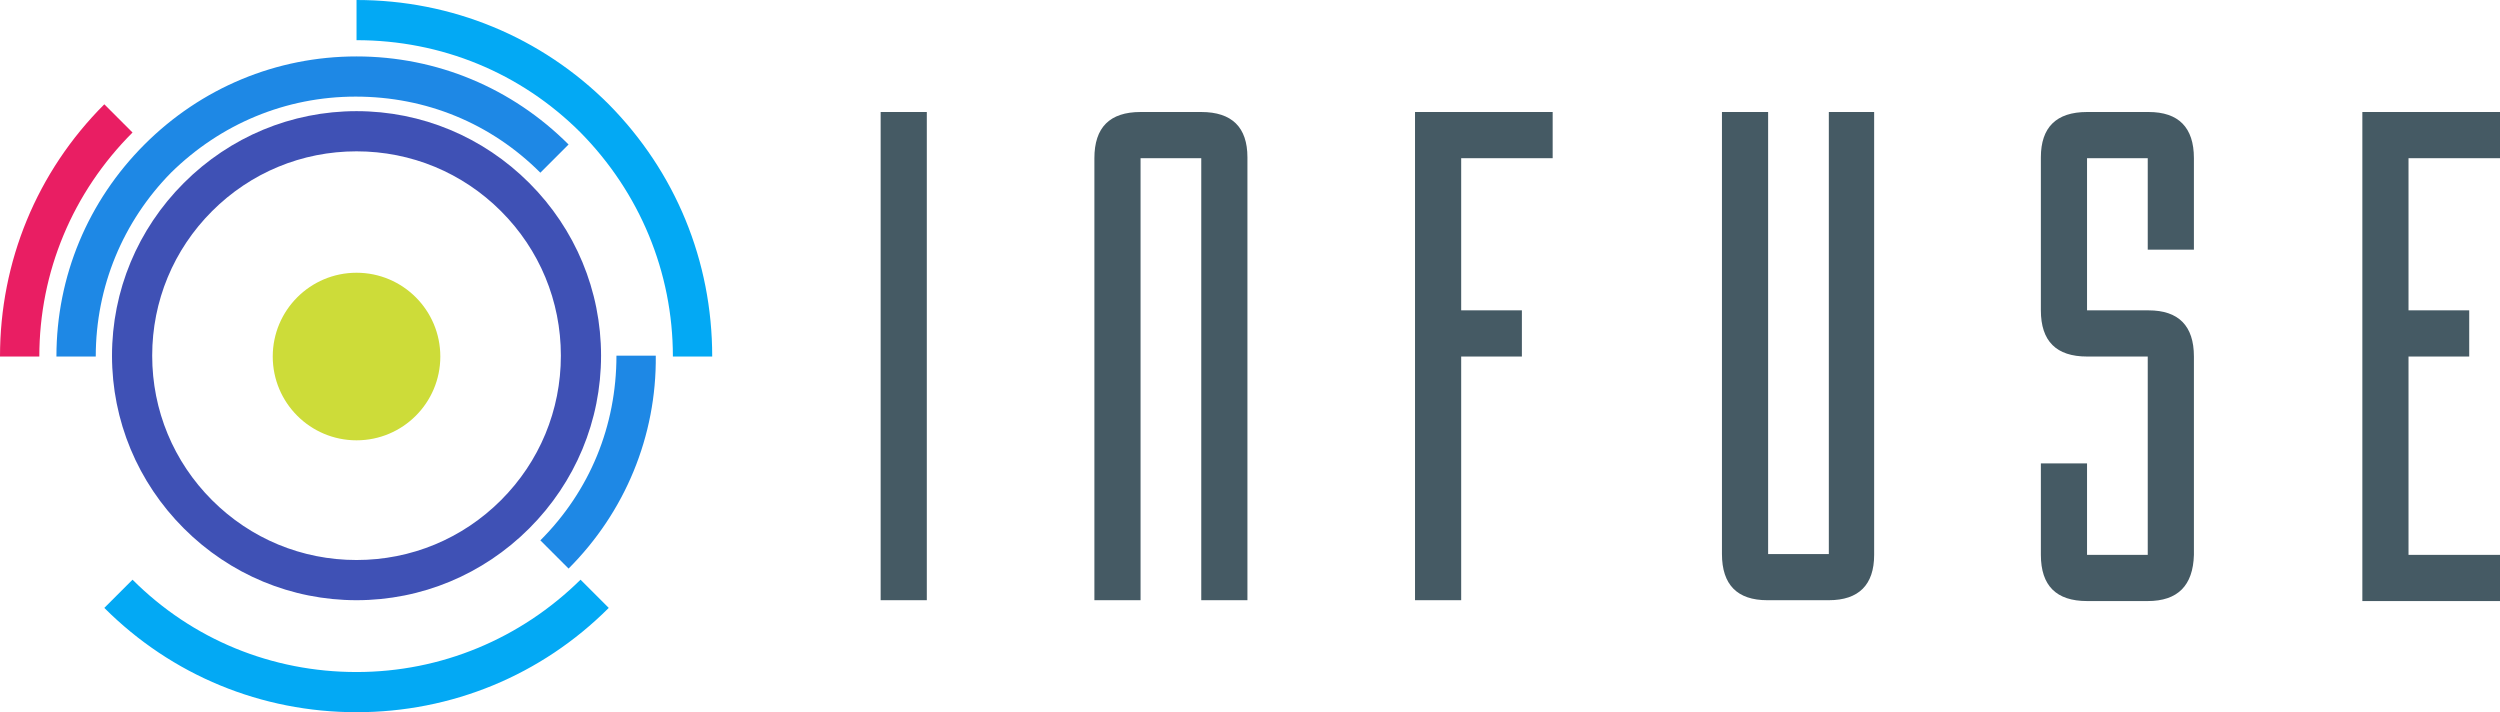
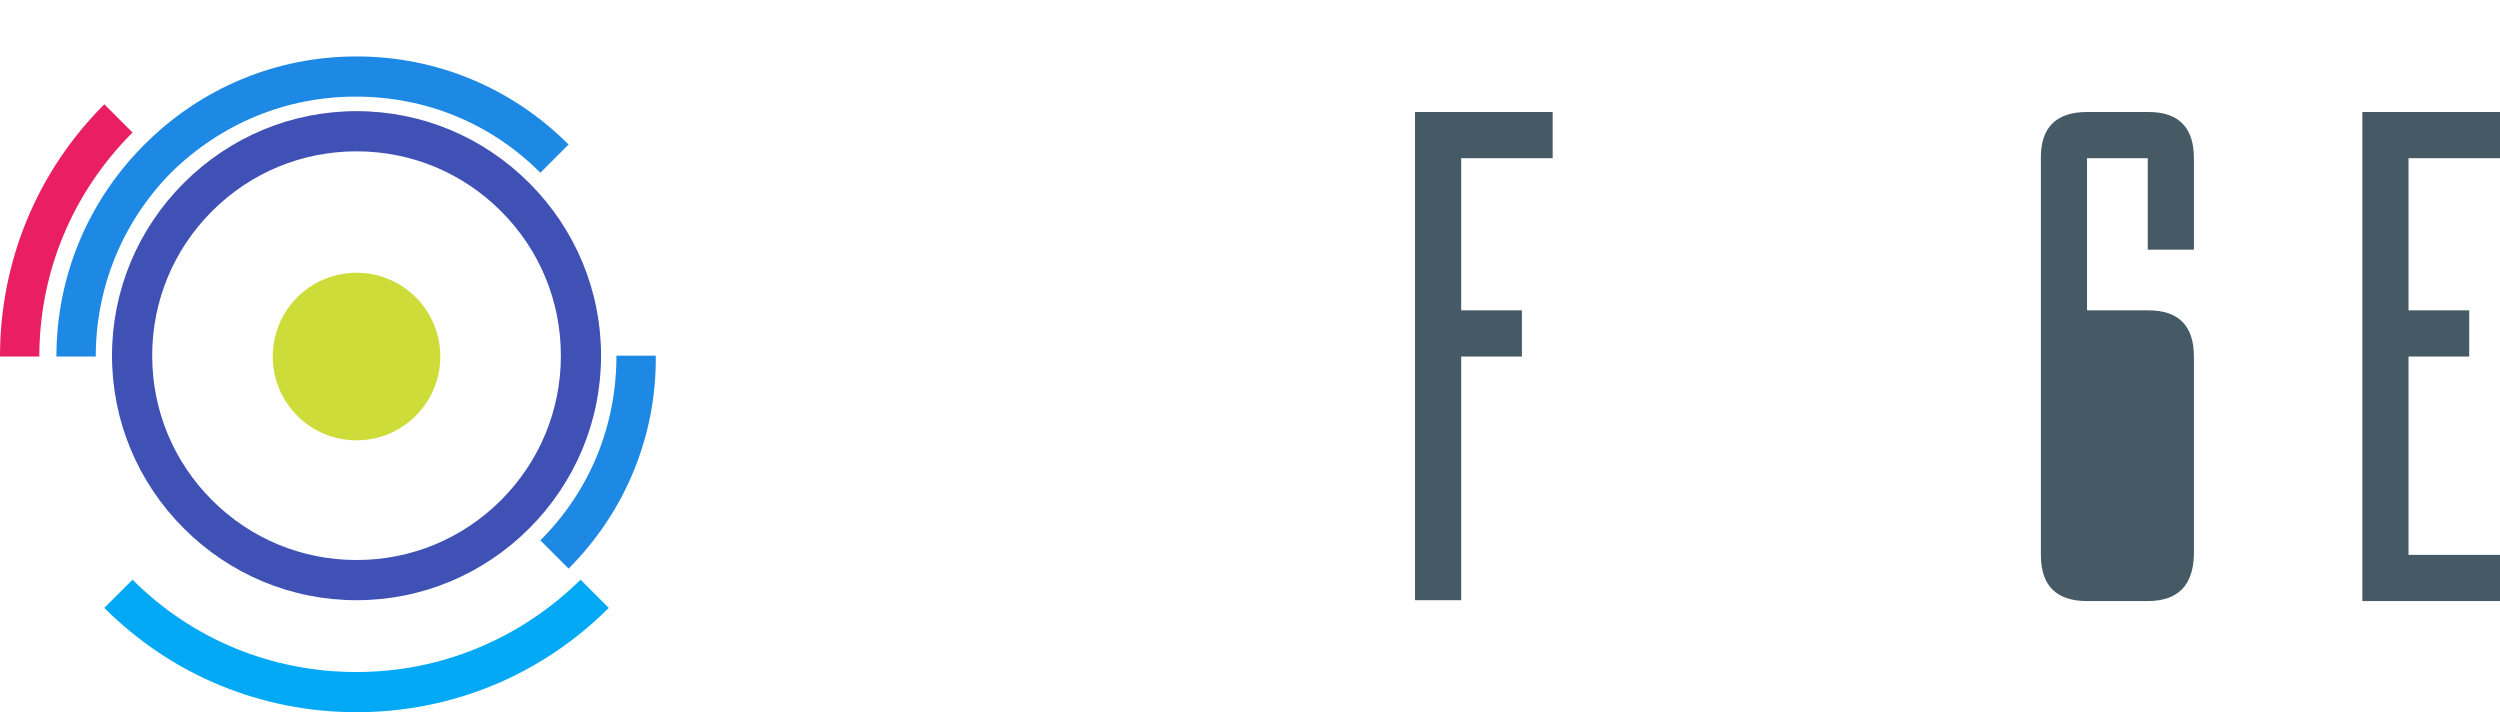
<svg xmlns="http://www.w3.org/2000/svg" version="1.1" id="FINAL" x="0px" y="0px" viewBox="0 0 292.4 83.3" style="enable-background:new 0 0 292.4 83.3;" xml:space="preserve">
  <style type="text/css">
	.st0{fill:#CDDC39;}
	.st1{fill:#3F51B5;}
	.st2{fill:#1E88E5;}
	.st3{fill:#03A9F4;}
	.st4{fill:#E91E63;}
	.st5{fill:#455A64;}
</style>
  <g>
    <g>
      <g>
        <circle class="st0" cx="41.7" cy="41.7" r="9.8" />
      </g>
      <g>
        <path class="st1" d="M41.7,70.2c-7.6,0-14.8-3-20.2-8.4c-5.4-5.4-8.4-12.6-8.4-20.2c0-7.6,3-14.8,8.4-20.2     c5.4-5.4,12.6-8.4,20.2-8.4c7.6,0,14.8,3,20.2,8.4s8.4,12.6,8.4,20.2c0,7.6-3,14.8-8.4,20.2C56.5,67.2,49.3,70.2,41.7,70.2z      M41.7,17.7c-6.4,0-12.4,2.5-16.9,7c-4.5,4.5-7,10.5-7,16.9c0,6.4,2.5,12.4,7,16.9c4.5,4.5,10.5,7,16.9,7c6.4,0,12.4-2.5,16.9-7     c4.5-4.5,7-10.5,7-16.9c0-6.4-2.5-12.4-7-16.9C54.1,20.2,48.1,17.7,41.7,17.7z" />
      </g>
      <g>
        <path class="st2" d="M66.5,66.5l-3.3-3.3c5.8-5.8,8.9-13.4,8.9-21.6h4.6C76.8,51,73.1,59.9,66.5,66.5z" />
      </g>
      <g>
        <path class="st2" d="M11.2,41.7H6.6c0-9.4,3.7-18.2,10.3-24.8c6.6-6.6,15.4-10.3,24.8-10.3s18.2,3.7,24.8,10.3l-3.3,3.3     c-5.8-5.8-13.4-8.9-21.6-8.9s-15.8,3.2-21.6,8.9C14.4,25.9,11.2,33.5,11.2,41.7z" />
      </g>
      <g>
-         <path class="st3" d="M83.3,41.7h-4.6c0-9.9-3.9-19.2-10.8-26.2c-7-7-16.3-10.8-26.2-10.8V0c11.1,0,21.6,4.3,29.5,12.2     C79,20.1,83.3,30.5,83.3,41.7z" />
-       </g>
+         </g>
      <g>
        <path class="st3" d="M41.7,83.3c-11.1,0-21.6-4.3-29.5-12.2l3.3-3.3c7,7,16.3,10.8,26.2,10.8c9.9,0,19.2-3.9,26.2-10.8l3.3,3.3     C63.3,79,52.8,83.3,41.7,83.3z" />
      </g>
      <g>
        <path class="st4" d="M4.6,41.7H0c0-11.1,4.3-21.6,12.2-29.5l3.3,3.3C8.5,22.5,4.6,31.8,4.6,41.7z" />
      </g>
    </g>
    <g>
-       <path class="st5" d="M103,70.2V13.1h5.4v57.1H103z" />
-       <path class="st5" d="M133.4,70.2H128V18.5c0-3.6,1.8-5.4,5.4-5.4h7.1c3.6,0,5.4,1.8,5.4,5.3v51.8h-5.4V18.5h-7.1V70.2z" />
      <path class="st5" d="M178,36.3v5.4l-7.1,0v28.5h-5.4V13.1h16.1v5.4h-10.7v17.8L178,36.3z" />
-       <path class="st5" d="M213.8,13.1h5.4l0,51.7v0.1c0,3.5-1.8,5.3-5.3,5.3h-7.2c-3.5,0-5.3-1.8-5.3-5.4V13.1h5.4v51.7h7.1V13.1z" />
-       <path class="st5" d="M244.1,64.9h7.1V41.7h-7.1c-3.6,0-5.4-1.8-5.4-5.4V18.4c0-3.5,1.8-5.3,5.4-5.3h7.2c3.5,0,5.3,1.8,5.3,5.4    v10.7h-5.4V18.5h-7.1v17.8h7.2c3.5,0,5.3,1.8,5.3,5.4v23.2c-0.1,3.6-1.9,5.4-5.4,5.4h-7.1c-3.6,0-5.4-1.8-5.4-5.4V54.2h5.4V64.9z" />
+       <path class="st5" d="M244.1,64.9h7.1h-7.1c-3.6,0-5.4-1.8-5.4-5.4V18.4c0-3.5,1.8-5.3,5.4-5.3h7.2c3.5,0,5.3,1.8,5.3,5.4    v10.7h-5.4V18.5h-7.1v17.8h7.2c3.5,0,5.3,1.8,5.3,5.4v23.2c-0.1,3.6-1.9,5.4-5.4,5.4h-7.1c-3.6,0-5.4-1.8-5.4-5.4V54.2h5.4V64.9z" />
      <path class="st5" d="M288.8,36.3v5.4l-7.1,0v23.2h10.7l0,5.4h-16.1V13.1h16.1v5.4h-10.7v17.8L288.8,36.3z" />
    </g>
  </g>
</svg>